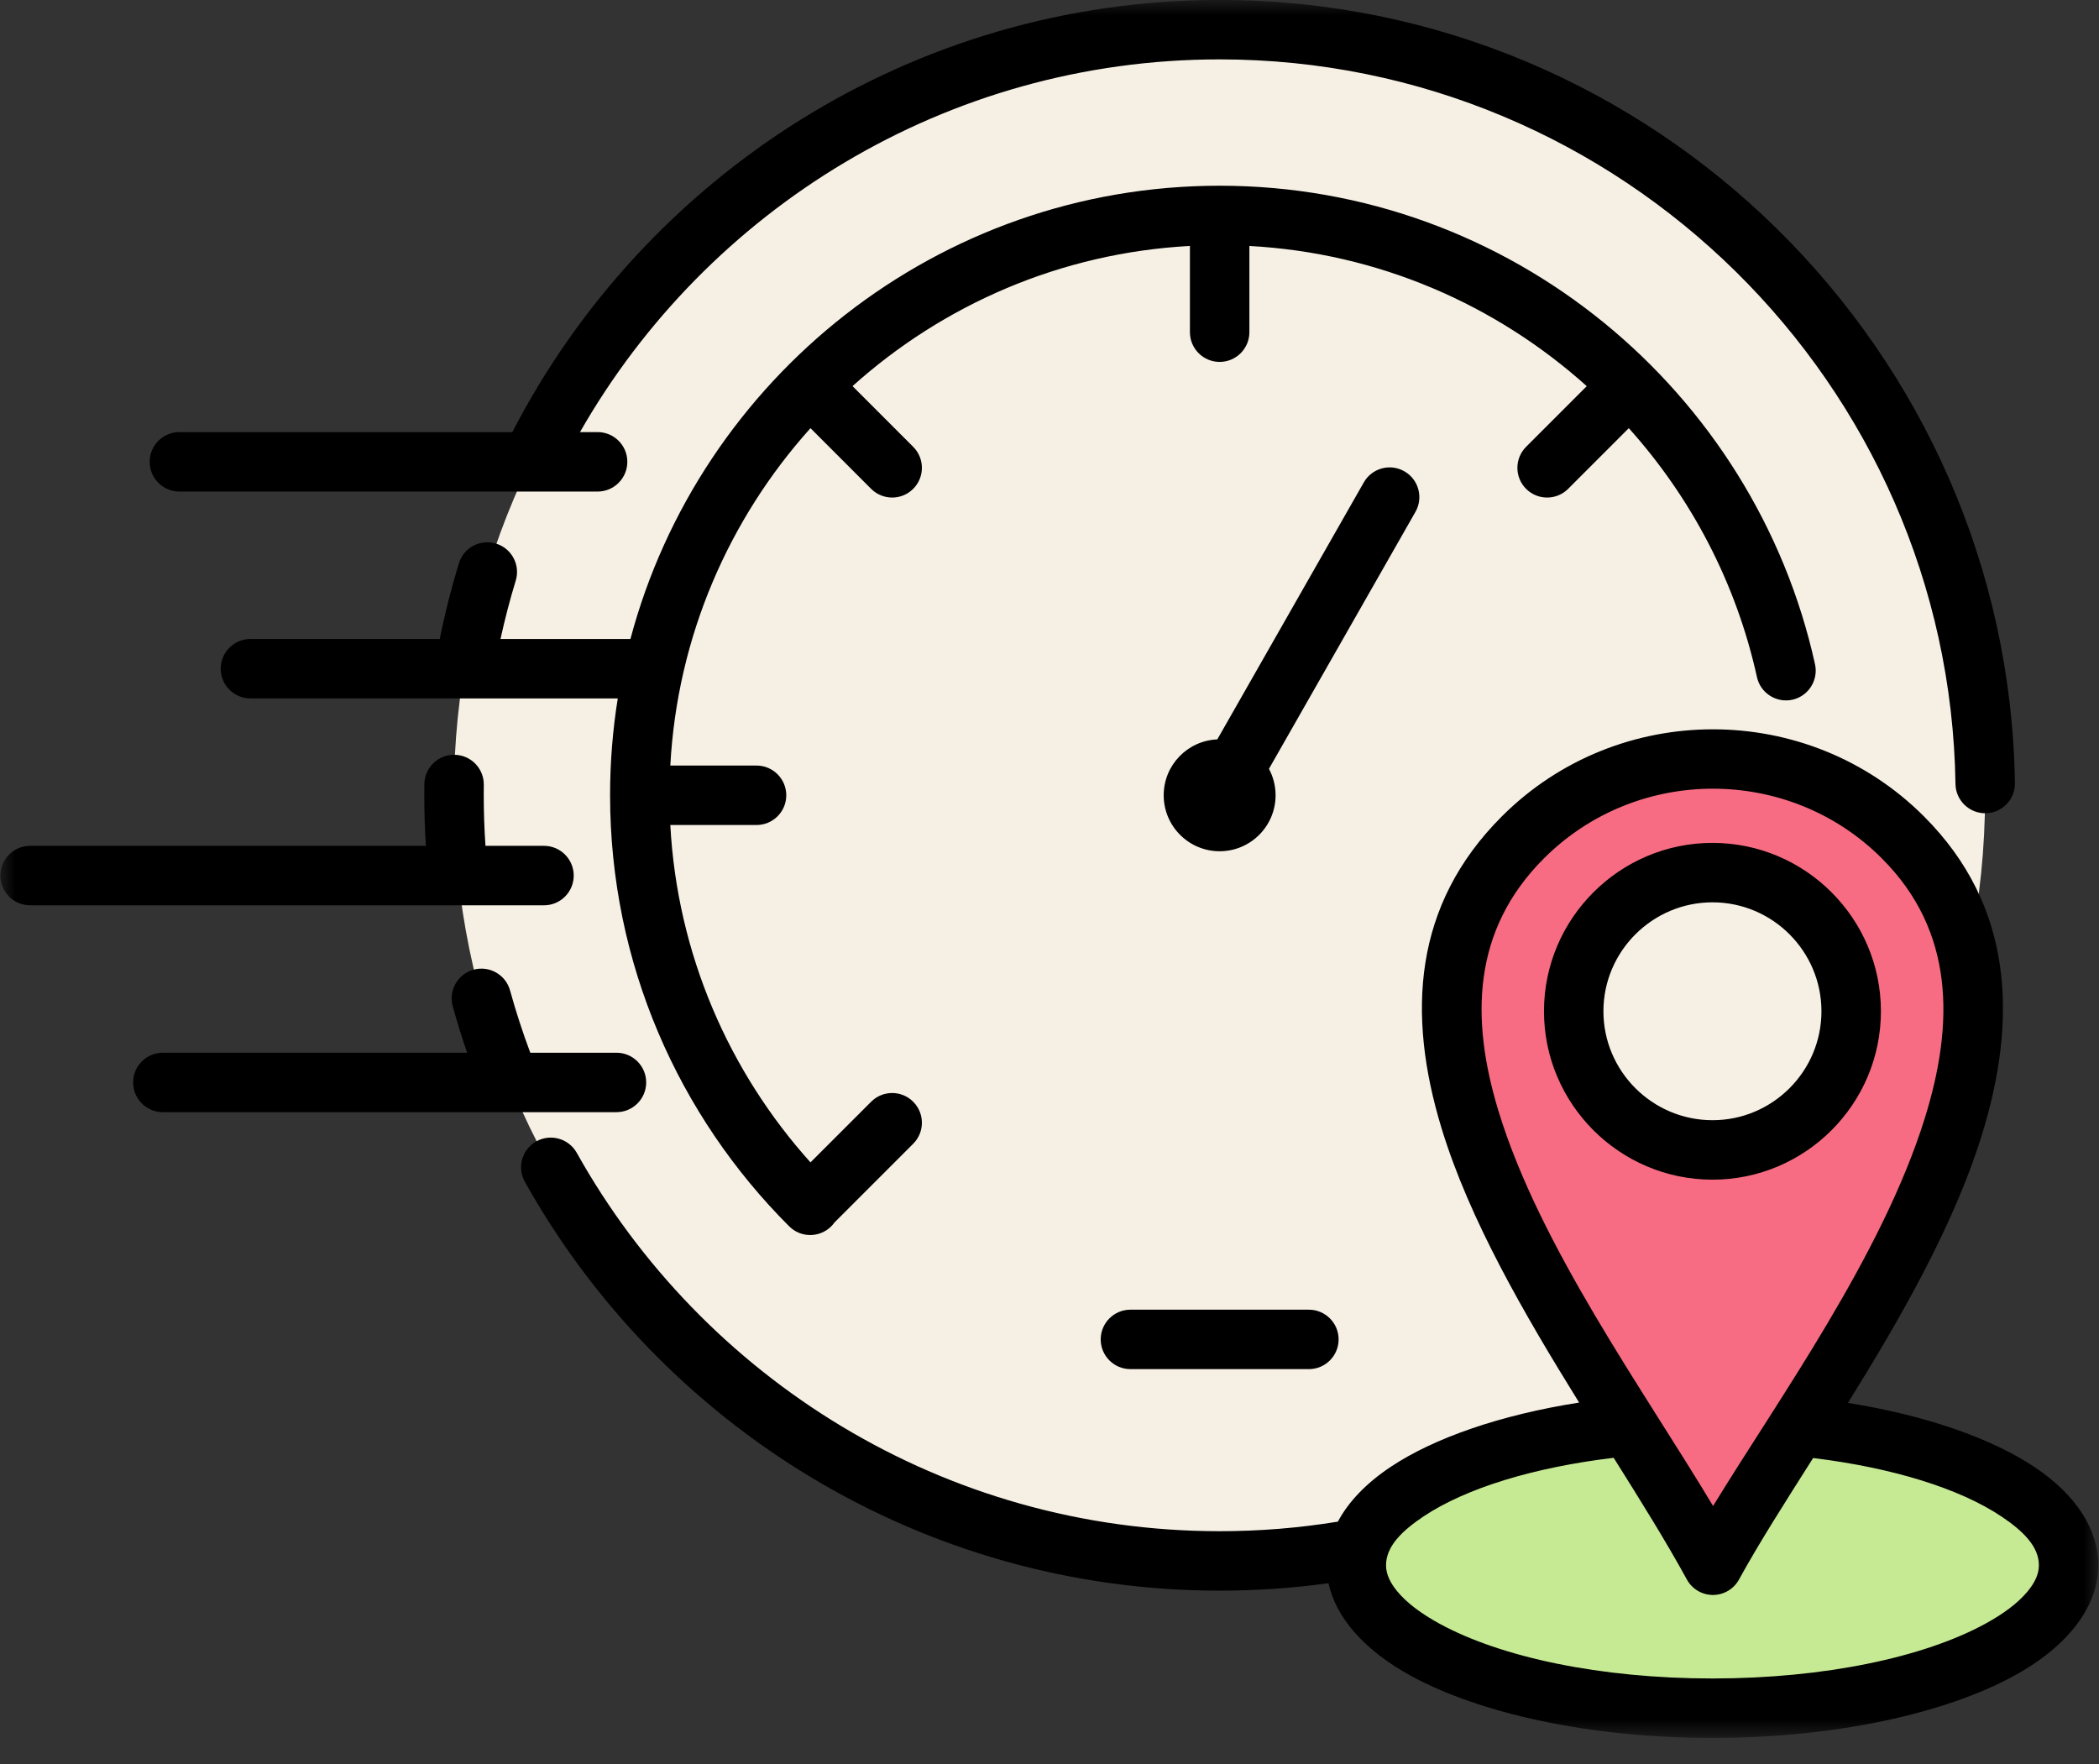
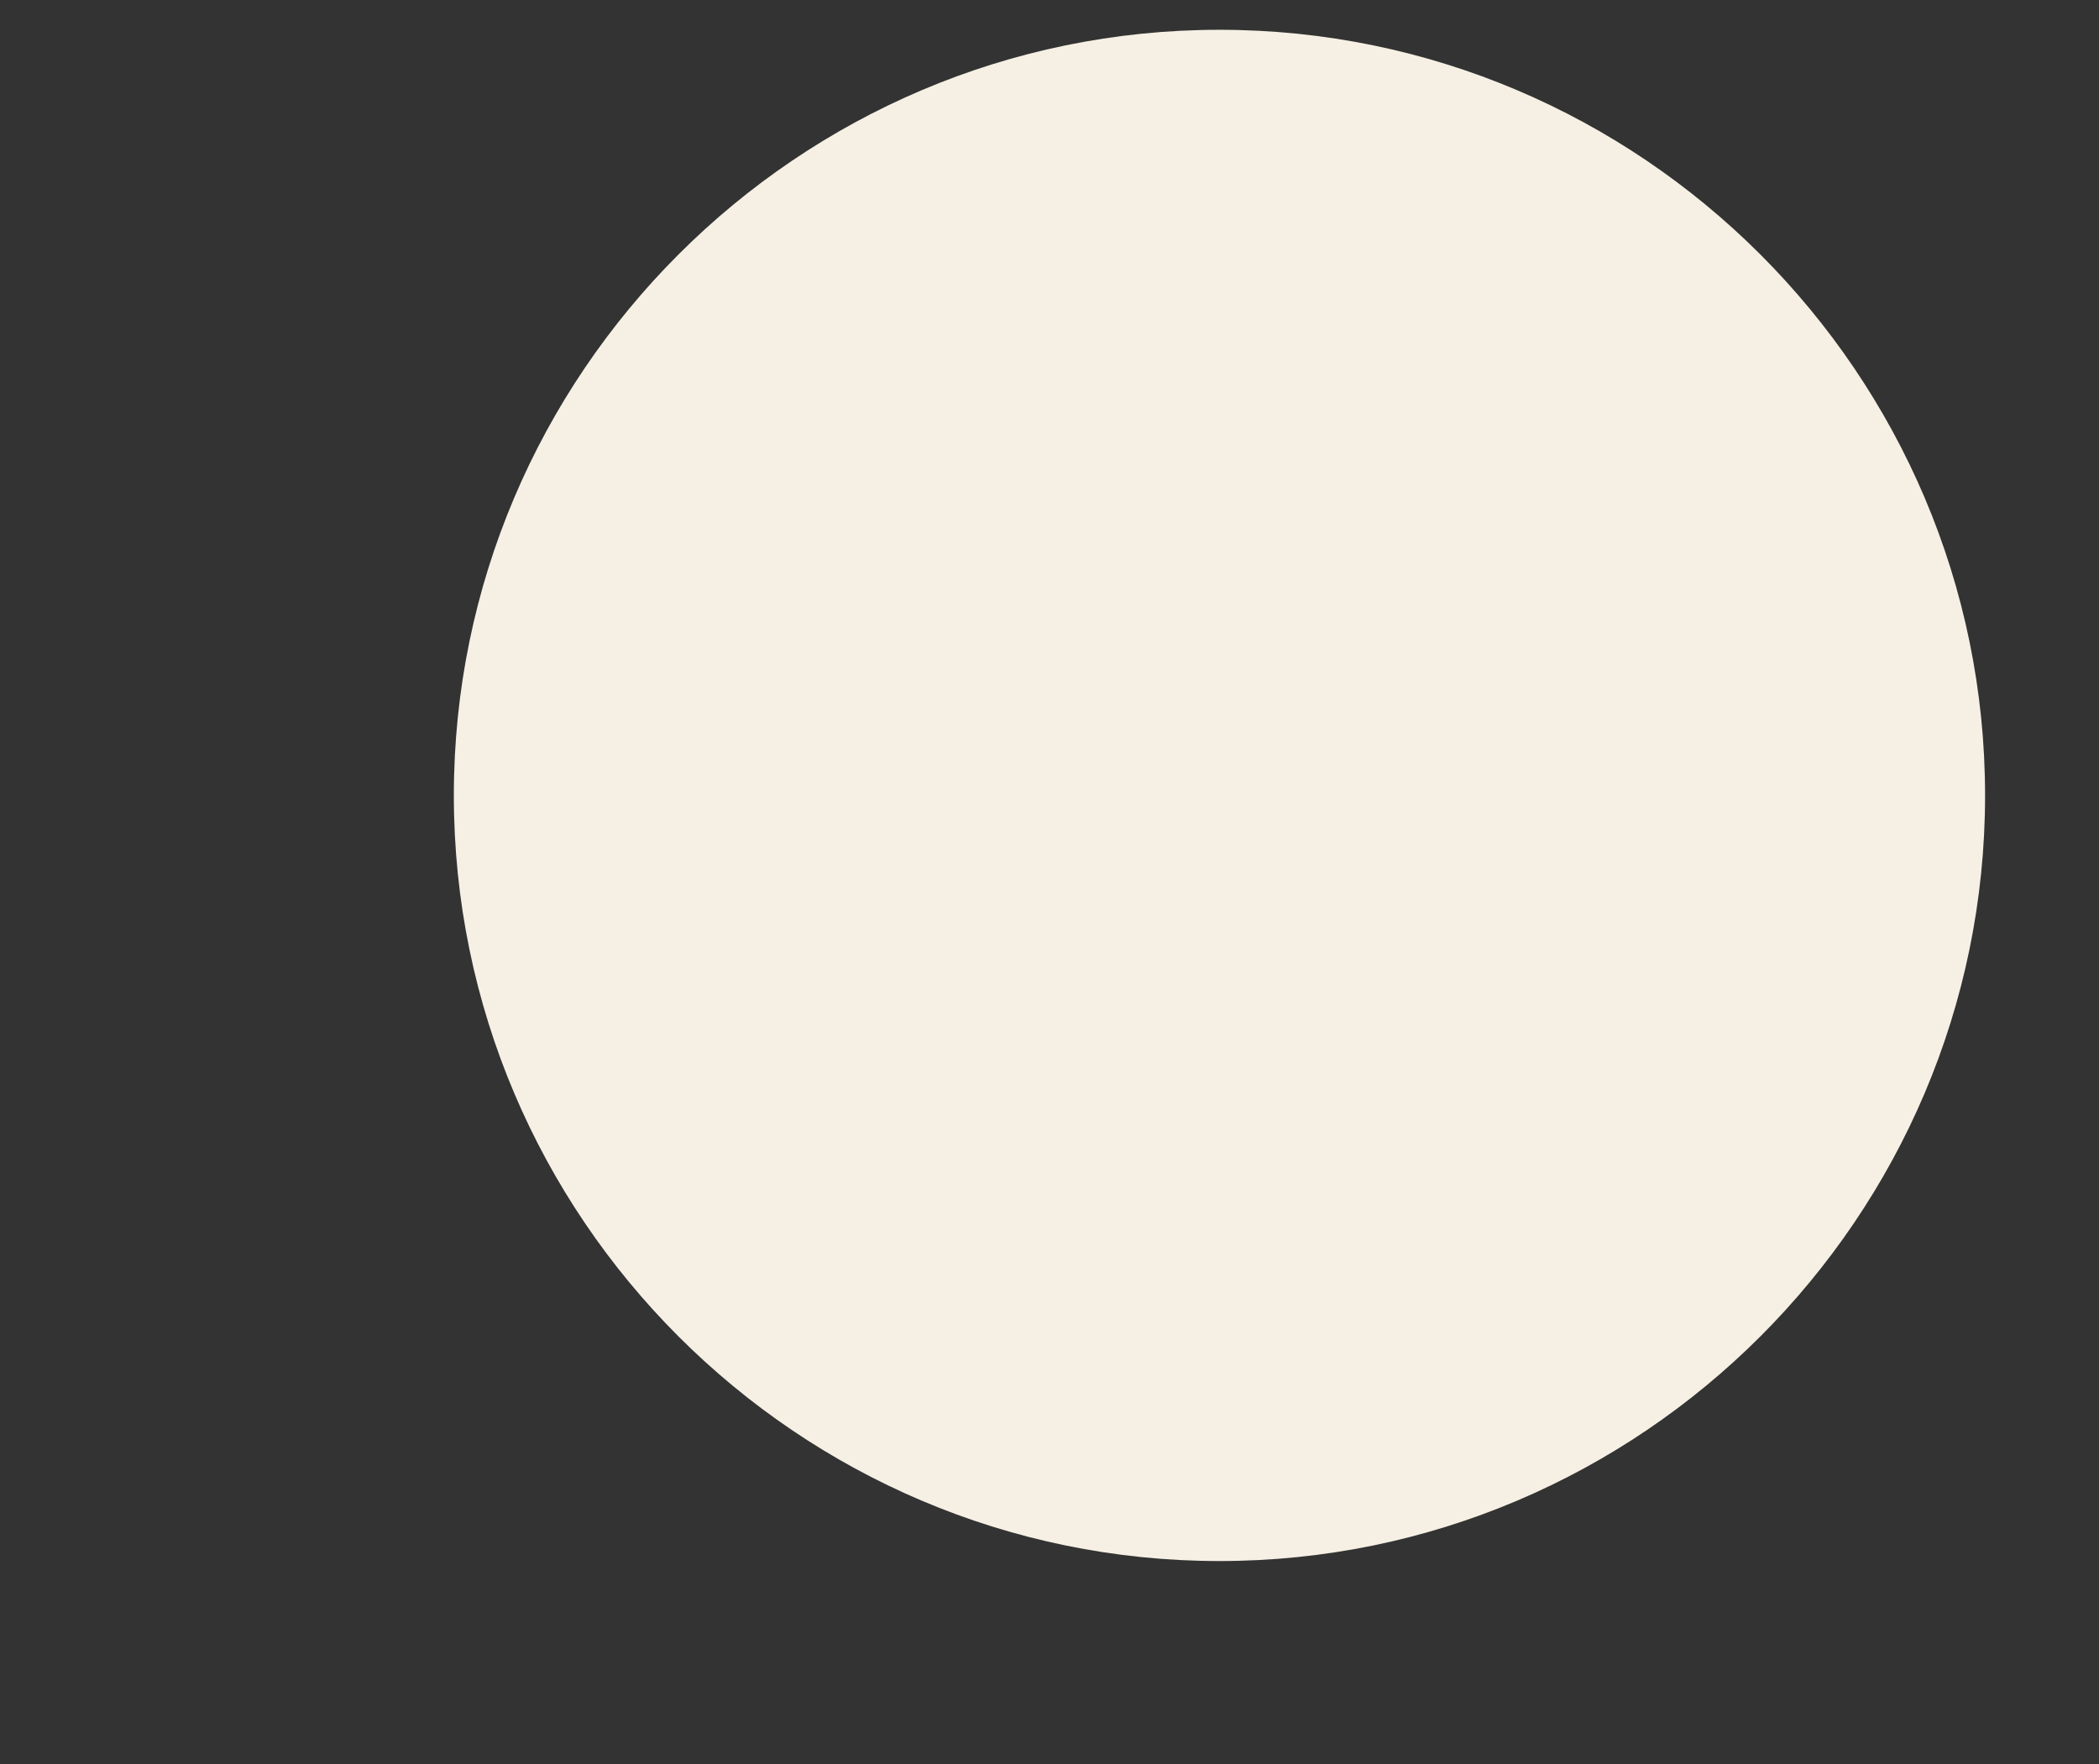
<svg xmlns="http://www.w3.org/2000/svg" width="69" height="58" viewBox="0 0 69 58" fill="none">
  <rect x="0" y="0" width="69" height="58" fill="#333333" stroke="none" />
  <path fill-rule="evenodd" clip-rule="evenodd" d="M40.087 51.316C53.947 51.316 65.255 40.014 65.255 26.148C65.255 12.287 53.947 0.979 40.087 0.979C26.221 0.979 14.919 12.287 14.919 26.148C14.919 40.014 26.221 51.316 40.087 51.316Z" fill="#F6F0E4" />
-   <path d="M68.113 51.46C68.113 51.615 68.093 51.77 68.056 51.925C68.018 52.08 67.961 52.233 67.885 52.386C67.81 52.538 67.716 52.689 67.603 52.837C67.491 52.986 67.36 53.132 67.213 53.276C67.064 53.42 66.899 53.56 66.716 53.697C66.533 53.834 66.335 53.968 66.12 54.097C65.904 54.226 65.674 54.351 65.429 54.471C65.183 54.591 64.923 54.706 64.649 54.816C64.375 54.926 64.088 55.03 63.789 55.128C63.49 55.227 63.179 55.319 62.857 55.406C62.535 55.492 62.204 55.572 61.862 55.646C61.52 55.719 61.171 55.785 60.813 55.845C60.455 55.904 60.091 55.957 59.721 56.001C59.35 56.047 58.975 56.084 58.595 56.115C58.215 56.146 57.833 56.168 57.447 56.183C57.062 56.199 56.675 56.206 56.289 56.206C55.901 56.206 55.515 56.199 55.13 56.183C54.744 56.168 54.361 56.146 53.981 56.115C53.602 56.084 53.227 56.047 52.856 56.001C52.485 55.957 52.121 55.904 51.764 55.845C51.406 55.785 51.056 55.719 50.715 55.646C50.373 55.572 50.041 55.492 49.719 55.406C49.397 55.319 49.087 55.227 48.788 55.128C48.488 55.03 48.201 54.926 47.928 54.816C47.654 54.706 47.394 54.591 47.149 54.471C46.903 54.351 46.672 54.226 46.458 54.097C46.242 53.968 46.043 53.834 45.86 53.697C45.678 53.56 45.512 53.42 45.365 53.276C45.216 53.132 45.086 52.986 44.974 52.837C44.861 52.689 44.768 52.538 44.691 52.386C44.616 52.233 44.56 52.08 44.521 51.925C44.483 51.77 44.465 51.615 44.465 51.46C44.465 51.304 44.483 51.149 44.521 50.994C44.56 50.839 44.616 50.686 44.691 50.533C44.768 50.381 44.861 50.23 44.974 50.082C45.086 49.933 45.216 49.787 45.365 49.643C45.512 49.499 45.678 49.359 45.86 49.222C46.043 49.085 46.242 48.951 46.458 48.822C46.672 48.693 46.903 48.568 47.149 48.448C47.394 48.328 47.654 48.213 47.928 48.103C48.201 47.993 48.488 47.889 48.788 47.791C49.087 47.692 49.397 47.599 49.719 47.513C50.041 47.427 50.373 47.347 50.715 47.273C51.056 47.2 51.406 47.134 51.764 47.074C52.121 47.015 52.485 46.962 52.856 46.917C53.227 46.872 53.602 46.834 53.981 46.804C54.361 46.774 54.744 46.751 55.13 46.736C55.515 46.72 55.901 46.713 56.289 46.713C56.675 46.713 57.062 46.72 57.447 46.736C57.833 46.751 58.215 46.774 58.595 46.804C58.975 46.834 59.35 46.872 59.721 46.917C60.091 46.962 60.455 47.015 60.813 47.074C61.171 47.134 61.52 47.2 61.862 47.273C62.204 47.347 62.535 47.427 62.857 47.513C63.179 47.599 63.49 47.692 63.789 47.791C64.088 47.889 64.375 47.993 64.649 48.103C64.923 48.213 65.183 48.328 65.429 48.448C65.674 48.568 65.904 48.693 66.12 48.822C66.335 48.951 66.533 49.085 66.716 49.222C66.899 49.359 67.064 49.499 67.213 49.643C67.36 49.787 67.491 49.933 67.603 50.082C67.716 50.23 67.81 50.381 67.885 50.533C67.961 50.686 68.018 50.839 68.056 50.994C68.093 51.149 68.113 51.304 68.113 51.46Z" fill="#C6EA94" />
-   <path fill-rule="evenodd" clip-rule="evenodd" d="M56.548 51.72C56.499 51.808 56.406 51.863 56.305 51.863C56.204 51.863 56.111 51.808 56.061 51.719C52 44.528 43.119 34.03 49.819 27.329C53.386 23.763 59.222 23.763 62.786 27.329C69.55 34.09 60.218 45.279 56.548 51.72Z" fill="#F76C82" />
-   <path fill-rule="evenodd" clip-rule="evenodd" d="M56.292 38.331C59.086 38.331 61.362 36.055 61.362 33.26C61.362 30.466 59.086 28.189 56.292 28.189C53.497 28.189 51.217 30.466 51.217 33.26C51.217 36.055 53.497 38.331 56.292 38.331Z" fill="#F6F0E4" />
+   <path fill-rule="evenodd" clip-rule="evenodd" d="M56.292 38.331C59.086 38.331 61.362 36.055 61.362 33.26C61.362 30.466 59.086 28.189 56.292 28.189C53.497 28.189 51.217 30.466 51.217 33.26C51.217 36.055 53.497 38.331 56.292 38.331" fill="#F6F0E4" />
  <mask id="mask0_4369_23756" style="mask-type:luminance" maskUnits="userSpaceOnUse" x="0" y="0" width="69" height="58">
-     <path d="M0 0H69V57.143H0V0Z" fill="white" />
-   </mask>
+     </mask>
  <g mask="url(#mask0_4369_23756)">
-     <path fill-rule="evenodd" clip-rule="evenodd" d="M20.308 22.959H8.233C7.693 22.959 7.255 22.521 7.255 21.982C7.255 21.443 7.693 21.005 8.233 21.005H14.457C14.625 20.16 14.836 19.331 15.085 18.517C15.242 18.001 15.789 17.711 16.305 17.869C16.821 18.027 17.112 18.573 16.953 19.089C16.761 19.717 16.595 20.356 16.453 21.005H20.724C23.002 12.444 30.829 6.105 40.093 6.105C49.651 6.105 57.685 12.858 59.665 21.837C59.78 22.363 59.447 22.885 58.921 23.002C58.394 23.117 57.872 22.785 57.756 22.258C57.073 19.161 55.593 16.358 53.543 14.075L51.549 16.07C51.168 16.451 50.548 16.451 50.167 16.07C49.786 15.688 49.786 15.069 50.167 14.688L52.161 12.694C49.183 10.019 45.317 8.313 41.071 8.086V10.919C41.071 11.459 40.633 11.897 40.093 11.897C39.554 11.897 39.116 11.459 39.116 10.919V8.085C34.869 8.313 31.002 10.018 28.025 12.693L30.019 14.688C30.401 15.069 30.401 15.688 30.019 16.07C29.639 16.451 29.019 16.451 28.637 16.07L26.643 14.075C23.968 17.053 22.263 20.919 22.035 25.166H24.87C25.409 25.166 25.847 25.604 25.847 26.143C25.847 26.683 25.409 27.12 24.87 27.12H22.035C22.263 31.369 23.968 35.234 26.643 38.211L28.637 36.217C29.019 35.835 29.639 35.835 30.019 36.217C30.401 36.599 30.401 37.218 30.019 37.599L27.43 40.188C27.399 40.232 27.365 40.273 27.326 40.312C26.944 40.694 26.325 40.695 25.943 40.313C22.308 36.682 20.055 31.669 20.055 26.143C20.055 25.06 20.141 23.996 20.308 22.959ZM43.672 52.044C42.501 52.206 41.306 52.289 40.093 52.289C30.295 52.289 21.73 46.858 17.254 38.85C16.99 38.38 17.159 37.784 17.629 37.52C18.101 37.257 18.696 37.426 18.96 37.897C23.102 45.307 31.027 50.335 40.093 50.335C41.416 50.335 42.714 50.227 43.98 50.021C44.324 49.373 44.905 48.76 45.717 48.219C47.137 47.273 49.312 46.514 51.91 46.106C50.105 43.197 48.299 40.083 47.386 37.083C46.246 33.333 46.453 29.753 49.369 26.838C53.187 23.02 59.432 23.02 63.247 26.838C66.192 29.782 66.339 33.503 65.135 37.356C64.209 40.317 62.462 43.36 60.746 46.117C63.323 46.529 65.478 47.288 66.886 48.23C68.269 49.156 68.978 50.297 68.978 51.454C68.978 52.778 68.023 54.094 66.211 55.087C63.972 56.312 60.365 57.131 56.293 57.131C52.222 57.131 48.615 56.312 46.376 55.087C44.833 54.241 43.911 53.163 43.672 52.044ZM53.046 47.922C50.414 48.237 48.191 48.92 46.8 49.846C46.069 50.334 45.563 50.844 45.563 51.454C45.563 51.758 45.708 52.041 45.934 52.315C46.255 52.701 46.729 53.05 47.315 53.372C49.34 54.48 52.611 55.176 56.293 55.176C59.976 55.176 63.248 54.48 65.272 53.372C65.858 53.05 66.332 52.701 66.652 52.315C66.879 52.041 67.024 51.758 67.024 51.454C67.024 50.847 66.523 50.34 65.798 49.854C64.42 48.931 62.216 48.249 59.603 47.929C58.67 49.399 57.807 50.752 57.167 51.922C56.995 52.236 56.666 52.431 56.309 52.431C55.952 52.431 55.623 52.236 55.452 51.922C54.775 50.685 53.935 49.337 53.046 47.922ZM56.314 49.506C58.475 45.97 61.859 41.283 63.269 36.773C64.246 33.647 64.254 30.608 61.864 28.22V28.219C58.81 25.162 53.808 25.162 50.751 28.22C48.396 30.575 48.335 33.485 49.257 36.515C50.607 40.955 53.994 45.639 56.314 49.506ZM56.295 38.779C53.245 38.779 50.755 36.294 50.755 33.243C50.755 30.193 53.245 27.708 56.295 27.708C59.346 27.708 61.831 30.193 61.831 33.243C61.831 36.294 59.346 38.779 56.295 38.779ZM56.295 36.824C58.269 36.824 59.876 35.217 59.876 33.243C59.876 31.27 58.269 29.662 56.295 29.662C54.321 29.662 52.709 31.27 52.709 33.243C52.709 35.217 54.321 36.824 56.295 36.824ZM20.265 36.56H5.353C4.813 36.56 4.376 36.122 4.376 35.583C4.376 35.044 4.813 34.606 5.353 34.606H15.356C15.183 34.103 15.025 33.594 14.883 33.079C14.74 32.559 15.045 32.02 15.565 31.877C16.085 31.733 16.624 32.039 16.767 32.559C16.959 33.254 17.182 33.937 17.432 34.606H20.265C20.804 34.606 21.242 35.044 21.242 35.583C21.242 36.122 20.804 36.56 20.265 36.56ZM17.883 29.76H0.99C0.45 29.76 0.013 29.322 0.013 28.783C0.013 28.244 0.45 27.805 0.99 27.805H14C13.965 27.256 13.948 26.701 13.948 26.143C13.948 26.02 13.948 25.898 13.95 25.775C13.958 25.236 14.401 24.804 14.941 24.812C15.481 24.819 15.912 25.263 15.904 25.803C15.903 25.916 15.902 26.029 15.902 26.143C15.902 26.702 15.921 27.256 15.959 27.805H17.883C18.422 27.805 18.86 28.244 18.86 28.783C18.86 29.322 18.422 29.76 17.883 29.76ZM19.645 16.159H5.897C5.358 16.159 4.92 15.721 4.92 15.181C4.92 14.642 5.358 14.204 5.897 14.204H16.842C21.191 5.78 29.987 -0.002 40.093 -0.002C54.357 -0.002 66.019 11.527 66.236 25.742C66.244 26.281 65.813 26.726 65.274 26.734C64.734 26.741 64.29 26.31 64.282 25.771C64.082 12.62 53.291 1.952 40.093 1.952C31.104 1.952 23.236 6.897 19.066 14.204H19.645C20.184 14.204 20.622 14.642 20.622 15.181C20.622 15.721 20.184 16.159 19.645 16.159ZM41.714 25.274C41.853 25.533 41.932 25.829 41.932 26.143C41.932 27.158 41.109 27.983 40.093 27.983C39.078 27.983 38.254 27.158 38.254 26.143C38.254 25.154 39.037 24.346 40.016 24.306L44.832 15.858C45.099 15.389 45.697 15.225 46.165 15.493C46.634 15.76 46.797 16.358 46.53 16.826L41.714 25.274ZM37.16 45.007C36.621 45.007 36.183 44.569 36.183 44.03C36.183 43.491 36.621 43.053 37.16 43.053H43.027C43.566 43.053 44.004 43.491 44.004 44.03C44.004 44.569 43.566 45.007 43.027 45.007H37.16Z" fill="black" />
-   </g>
+     </g>
</svg>